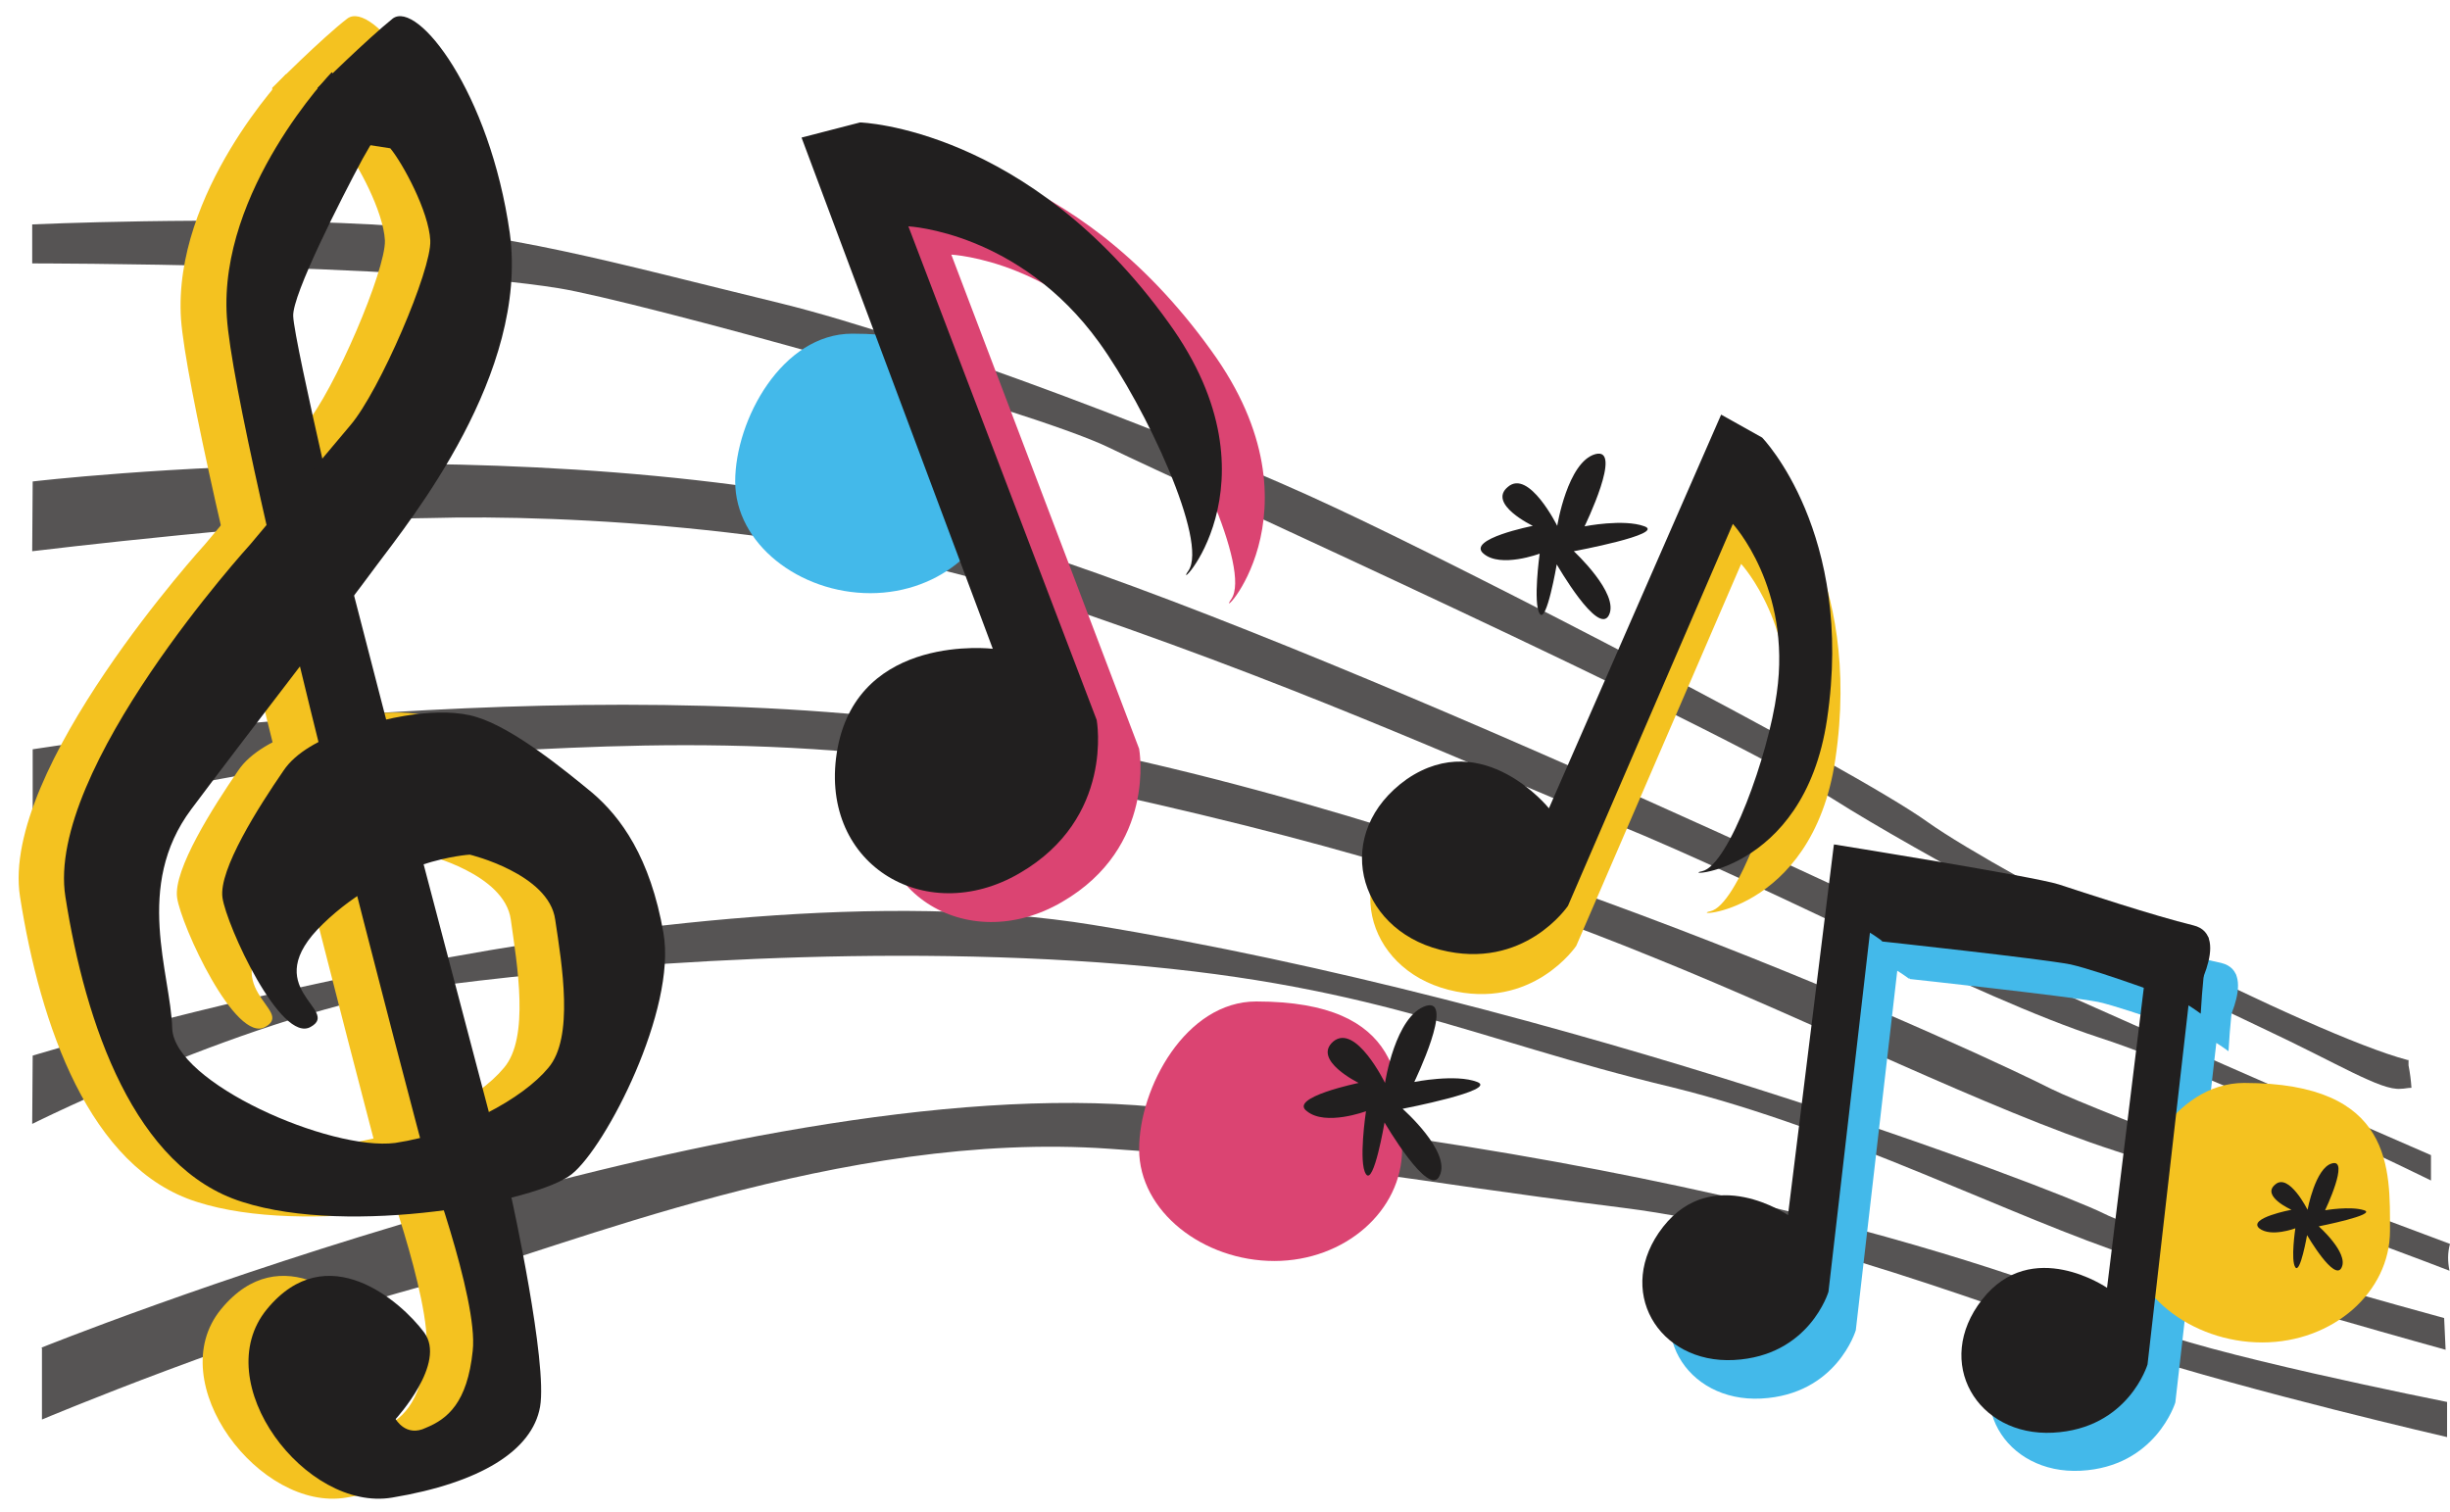
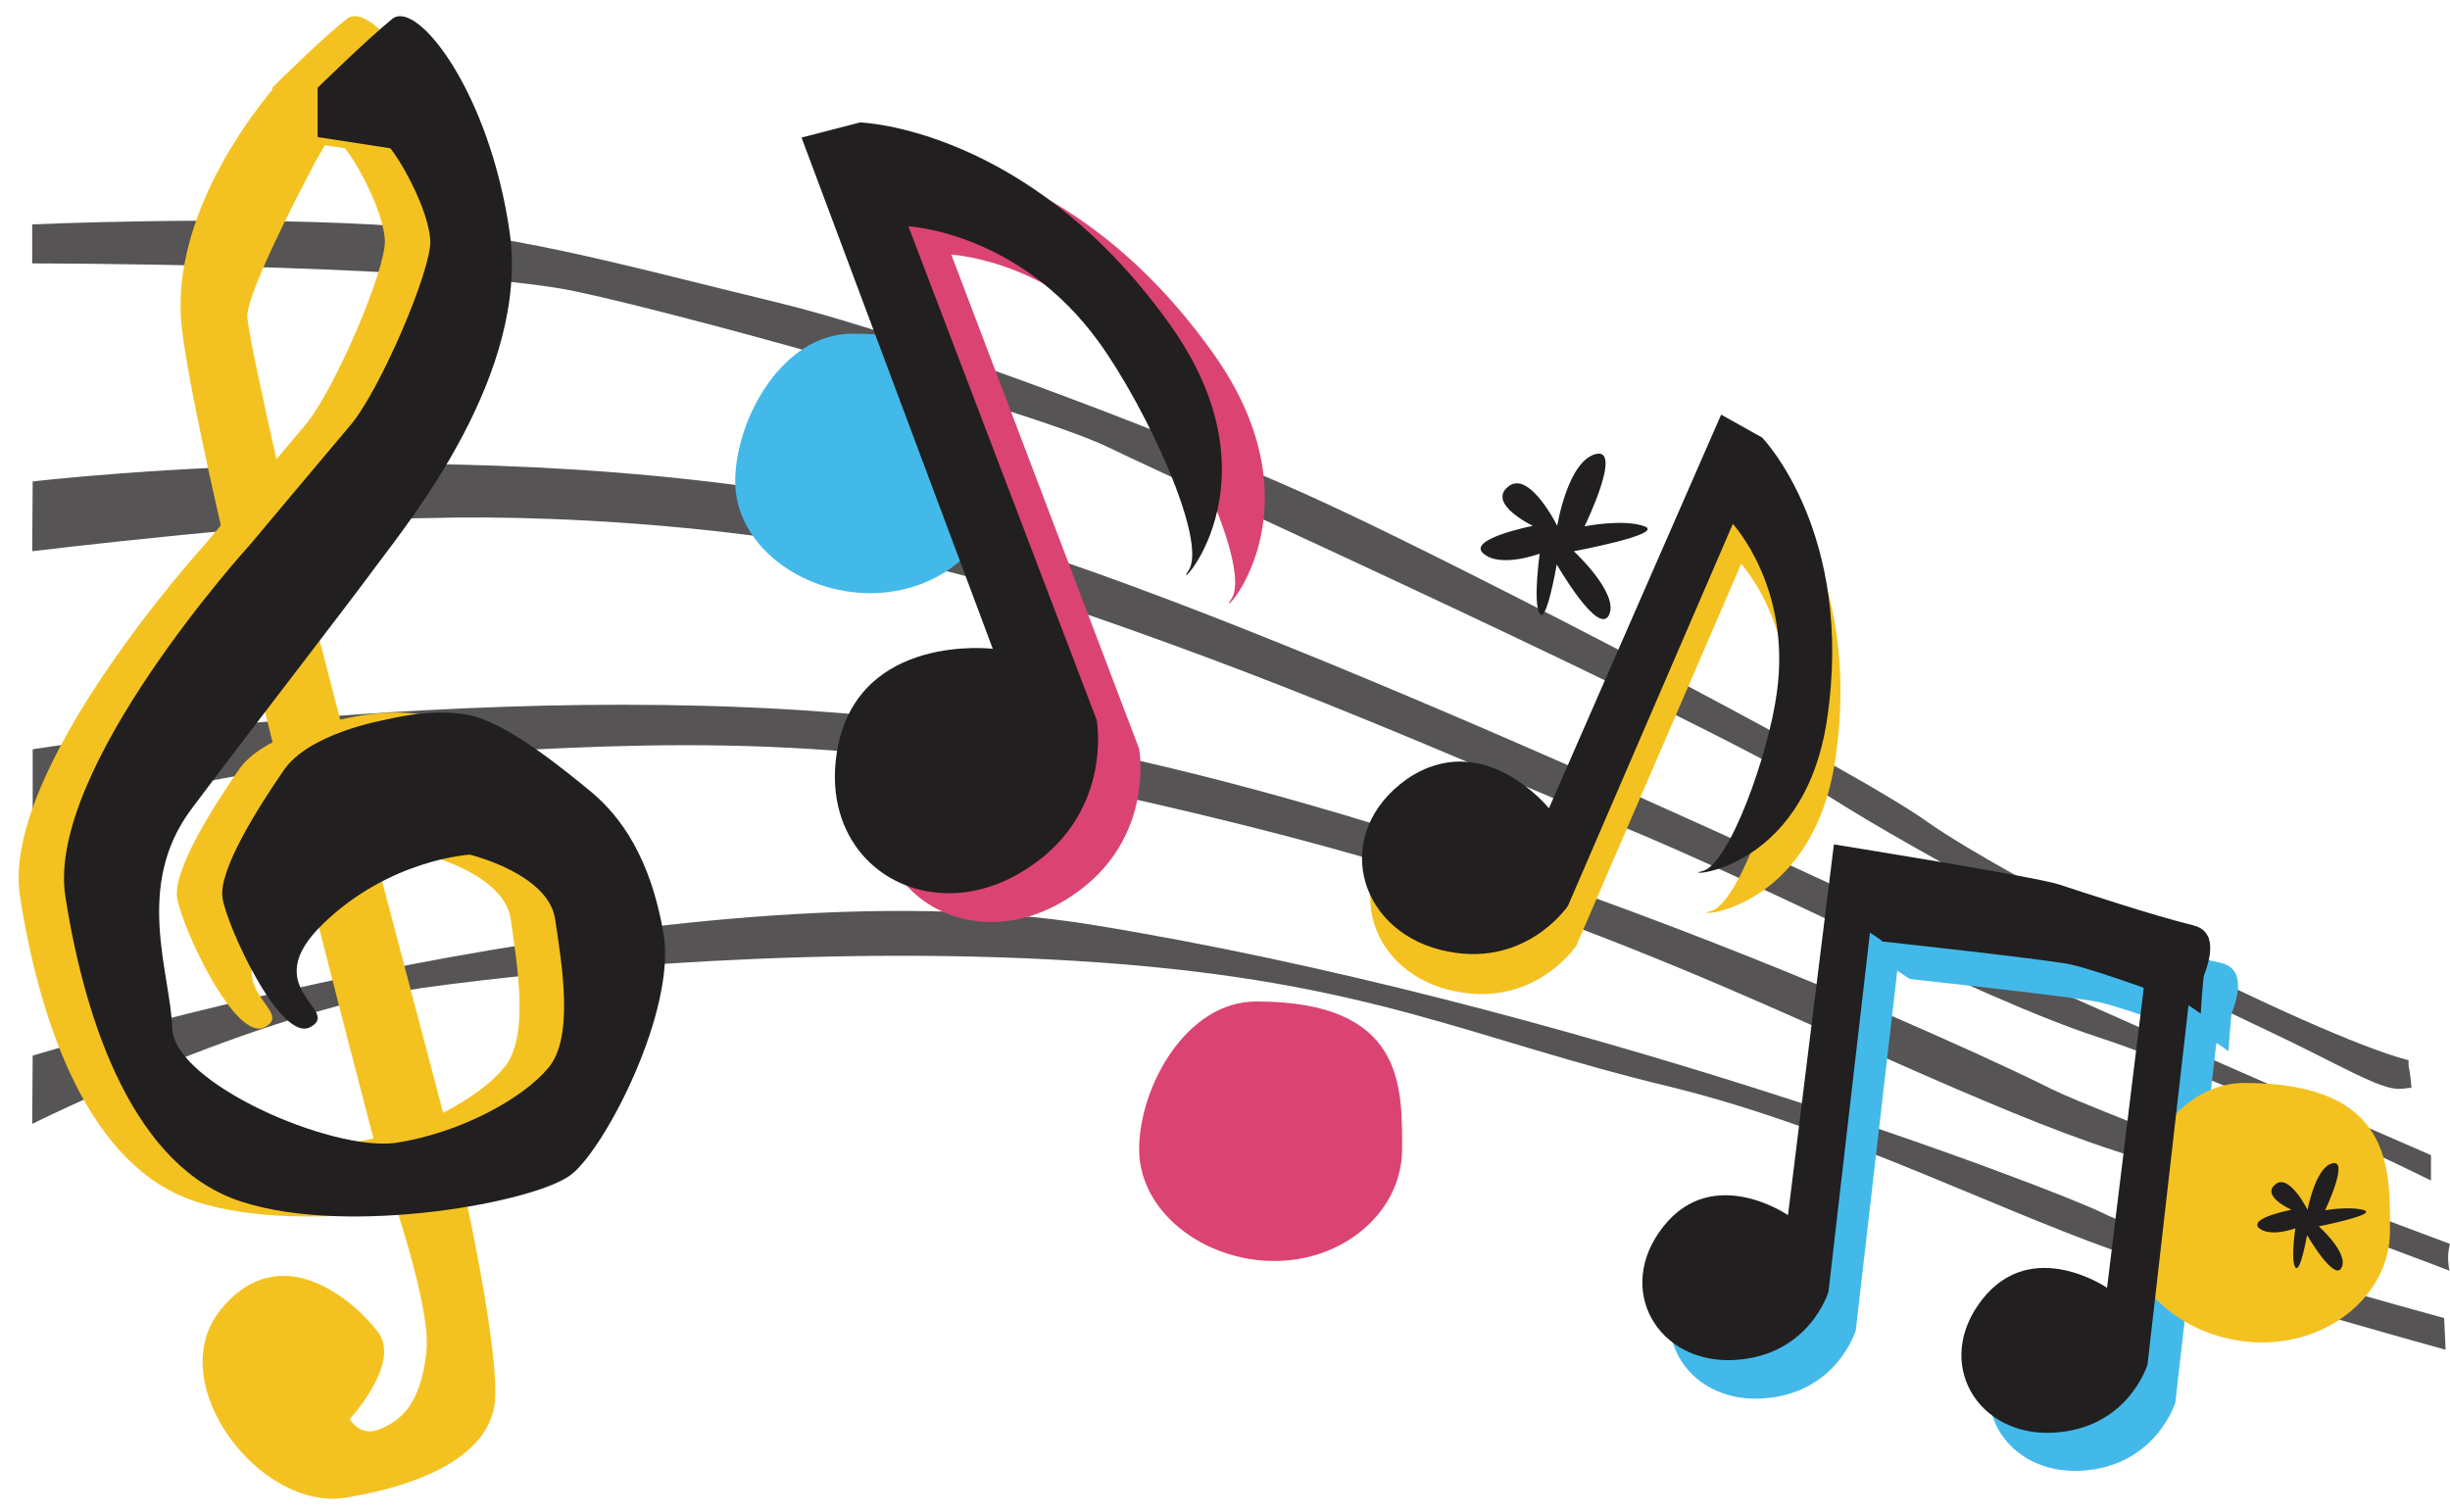
<svg xmlns="http://www.w3.org/2000/svg" height="310.0" preserveAspectRatio="xMidYMid meet" version="1.0" viewBox="60.8 480.1 502.2 310.0" width="502.2" zoomAndPan="magnify">
  <g fill="#211F1F" id="change1_1">
    <path d="M554.5,698.5c0-0.3,0-0.8,0-1.1h-0.2 c-19.7-5.2-82.8-37.7-98.4-48.8c-15.6-11.2-95.1-52.2-121.6-64.5c-26.5-12.5-83.7-34.5-113.4-41.8c-35-8.5-56-14.7-84.2-16.2 c-31.2-1.7-69.3,0-69.3,0l0,8c0,0,76.7,0,108,5.1c15.4,2.5,96.5,24.8,112.6,32.6c16.2,7.9,123,56,148.7,72.2 c16.7,10.6,58,32.8,87.7,46.8c15.8,7.4,24.4,12.9,28.5,12.5c0.8,0,1.4-0.2,2.2-0.2C555,701.6,554.8,700,554.5,698.5z" fill="inherit" opacity=".76" />
    <path d="M67.5,578.8c0,0,110.1-13.1,192.3,10.4 c61.3,17.4,196.8,81.4,206.9,86.7c10.1,5.2,92.4,41,92.4,41v5.2c0,0-42.1-20.8-68-29.3c-25.7-8.4-66.6-30.6-99.8-44.1 c-33.2-13.5-65.2-28.5-118.1-46.2c-42.4-14.2-96.5-17-124.4-16.2c-27.9,0.3-81.4,6.8-81.4,6.8L67.5,578.8L67.5,578.8z" fill="inherit" opacity=".76" />
    <path d="M563,735.1c-14-5.2-72.8-27.3-81.8-31.8 c-10.1-5.2-120.8-57.6-218.1-73.4c-84.5-13.9-195.6,3.8-195.6,3.8v14.2c0,0,50.9-12.5,78.9-13.1c27.9-0.6,74-6.5,131.8,5.8 c54.7,11.7,88.3,22.2,121.6,35.8c33.2,13.4,68.6,31.2,94.5,39.6c22.2,7.2,58.8,20.8,68.6,24.6C562.5,738.7,562.5,736.9,563,735.1z" fill="inherit" opacity=".76" />
    <path d="M67.5,696.5c0,0,132.8-40.6,217.3-26.8 c97,15.8,197,54.1,207.1,59.1c10.1,5.2,69.9,21.5,69.9,21.5l0.3,6.5c0,0-37.7-10.4-63.4-18.8s-59.9-26.3-95.1-35 c-41.4-9.9-61.5-21.6-117.5-25.6c-54.9-3.9-111.1,1.4-138.6,5.2c-34.5,5.1-80.1,27.9-80.1,27.9L67.5,696.5L67.5,696.5z" fill="inherit" opacity=".76" />
-     <path d="M69.2,756.4c0,0,142.9-57.6,228.4-49.4 c123,11.8,192.1,39.7,202.5,44.9c10.1,5.2,62.3,15.6,62.3,15.6v7.2c0,0-39.9-9.2-65.6-17.5c-25.7-8.4-67.3-25-103.3-29.5 c-51.6-6.5-49.4-8.2-105.2-12.1c-54.9-3.9-111.8,20.3-138.8,27.6c-37.9,10.1-80.1,27.9-80.1,27.9v-14.7L69.2,756.4L69.2,756.4z" fill="inherit" opacity=".76" />
  </g>
  <g fill="#43B9EA">
    <g id="change2_1">
      <path d="M265.4,578.8c0,12.6-11.7,22.9-26.2,22.9s-27.7-10.1-27.7-22.9c0-12.6,9.6-30.3,24-30.3 C266.2,548.5,265.4,566,265.4,578.8z" fill="inherit" />
    </g>
    <g id="change2_2">
      <path d="M449.7,679.1c0,0,1,0.6,2.5,1.7c0.3-5.2,0.8-10.4,1.6-15.6c-2.2-1.6-3.3-2.4-3.3-2.4l-8.2-1.7l-9.4,76 c0,0-15.4-10.6-25.6,2.4c-10.1,12.9-1,28.1,14.5,27.3s19.4-14,19.4-14L449.7,679.1z" fill="inherit" />
      <path d="M515.1,693.9c0,0,1,0.6,2.5,1.7c0.3-5.2,0.8-10.4,1.6-15.6c-2.2-1.6-3.3-2.4-3.3-2.4l-8.2-1.7l-9.3,76 c0,0-15.4-10.6-25.6,2.4s-1,28.1,14.5,27.3c15.4-0.8,19.4-14,19.4-14L515.1,693.9z" fill="inherit" />
      <path d="M452.3,680.8c0,0,32.4,3.5,38.6,4.7c6.3,1.4,24.4,8.2,24.4,8.2s9-14.2,0.8-16.2 c-8.2-1.7-22.7-6.8-27.6-8.4c-4.9-1.6-46.1-8.2-46.1-8.2L452.3,680.8z" fill="inherit" />
    </g>
  </g>
  <g fill="#DB4472" id="change3_1">
    <path d="M348.2,715.7c0,12.6-11.7,22.9-26.2,22.9s-27.7-10.1-27.7-22.9c0-12.7,9.6-30.3,24-30.3 C348.8,685.4,348.2,702.9,348.2,715.7z" fill="inherit" />
    <path d="M273,619c0,0-27.3-3.3-31.8,20.3c-4.4,23.6,17.8,37.1,37.3,25.7c19.5-11.3,15.8-31.4,15.8-31.4l-38.5-101.3 c0,0,22.7,1.1,39.1,23.8c9.6,13.3,22.4,40.8,18.3,46.8c-4.1,5.8,20.2-17.4-4.1-50.9c-28.7-40-63.2-41-63.2-41l-12,3.1L273,619z" fill="inherit" />
  </g>
  <g fill="#F4C220">
    <g id="change4_3">
      <path d="M132.5,771c0,0,10.6-11.5,5.8-17.8c-4.7-6.3-19.9-19.7-32.2-4.7c-12.3,15,8,41.6,25.7,38.6 c18-3,28.7-9.6,30.3-18.6c1.6-9-5.8-42.6-5.8-42.6L138,656.5l-14.2-54.9c0,0-12.1-51.1-12.3-56.6c-0.2-4.4,9.8-24,14.2-32.2 c1-1.7,1.7-3,1.9-3.3c1.7-2.4-8.2-14.2-8.2-14.2s-23.2,24.2-21.5,50.2c1.9,25.7,40.2,170.8,40.2,170.8s11.3,30.3,10.1,41 c-1.2,10.7-5.2,14-9.6,15.8C134.6,774.8,132.5,771,132.5,771z" fill="inherit" />
      <path d="M131.5,510.5c2.5,3,7.9,12.9,8.2,18.9c0.2,6-10.4,30.9-16.4,37.9c-6,7.1-20.5,24.4-20.5,24.4 s-42,46.1-37.9,72.2c4.1,26.2,14.2,55.7,36.3,62.6c22.1,7.1,60.5,0,67.5-5.7c7.1-5.7,21.5-33.8,18.8-49.4s-8.8-23.8-14.5-28.7 c-5.7-4.7-16.2-13.3-23.8-15.6c-7.6-2.4-18.9,0.6-18.9,0.6s-15.6,2.7-20.7,10.4c-5.1,7.4-13.3,20.3-12.5,26 c0.8,5.7,12,30.1,18.1,26.5c6.3-3.5-11.2-7.9,2.7-21.1c13.7-13.3,30.1-14.2,30.1-14.2s16.2,3.9,17.5,13.3 c1.3,9.3,3.9,24.2-1.4,30.4c-5.2,6.3-18.1,13.4-31.4,15.4c-13.3,1.7-45.3-12.3-45.7-23.5c-0.3-11.2-7.9-29.1,3.9-44.9 c11.7-15.8,31.1-40.6,38-50c7.1-9.3,31.2-39.3,27.3-68.1c-3.9-28.9-19.1-47.8-24.2-44c-5.1,3.9-15.4,14.2-15.4,14.2l0,10.1 L131.5,510.5z" fill="inherit" />
    </g>
    <g id="change4_1">
      <path d="M550.7,732.4c0,12.6-11.7,22.9-26.2,22.9c-14.5,0-27.7-10.1-27.7-22.9c0-12.6,9.6-30.3,24-30.3 C551.5,702.1,550.7,719.8,550.7,732.4z" fill="inherit" />
    </g>
    <g id="change4_2">
      <path d="M380,654c0,0-13.4-16.7-29.1-6c-15.4,10.9-10.4,30.6,6.8,35c17.2,4.4,26.2-9,26.2-9l33.8-78.3 c0,0,12.1,13.1,9,34.7c-1.7,12.6-9.8,35.3-15.3,36.5s20.8,1.1,25.6-31.1c5.7-38.3-13.3-57.8-13.3-57.8l-8.4-4.7L380,654z" fill="inherit" />
    </g>
  </g>
  <g fill="#211F1F">
    <g id="change1_8">
-       <path d="M141.9,771c0,0,10.6-11.5,5.8-17.8c-4.7-6.3-19.9-19.7-32.2-4.7c-12.3,15,8,41.6,25.7,38.6 c18-3,28.7-9.6,30.3-18.6s-5.8-42.6-5.8-42.6l-18.3-69.5l-14.2-54.9c0,0-12.1-51.1-12.3-56.6c-0.2-4.4,9.8-24,14.2-32.2 c1-1.7,1.7-3,1.9-3.3c1.7-2.5-8.2-14.5-8.2-14.5s-23.2,24.2-21.5,50.2S147.6,716,147.6,716s11.3,30.3,10.1,41 c-1.1,10.7-5.2,14-9.6,15.8C144,774.8,141.9,771,141.9,771z" fill="inherit" />
      <path d="M140.8,510.5c2.5,3,7.9,12.9,8.2,18.9c0.3,6-10.4,30.9-16.4,37.9c-6,7.1-20.5,24.4-20.5,24.4 s-42,46.1-37.9,72.2c4.1,26.2,14.2,55.7,36.3,62.6c22.1,7.1,60.5,0,67.5-5.7c7.1-5.7,21.5-33.8,18.8-49.4 c-2.7-15.6-8.8-23.8-14.5-28.7c-5.7-4.7-16.2-13.3-23.8-15.6c-7.6-2.4-18.9,0.6-18.9,0.6s-15.6,2.7-20.7,10.4 c-5.1,7.4-13.3,20.3-12.5,26c0.8,5.7,12,30.1,18.1,26.5c6.3-3.5-11.2-7.9,2.5-21.1c13.7-13.3,30.1-14.2,30.1-14.2 s16.2,3.9,17.5,13.3c1.4,9.3,3.9,24.2-1.4,30.4c-5.2,6.3-18.1,13.4-31.4,15.4c-13.3,1.7-45.3-12.3-45.7-23.5 c-0.3-11.2-7.9-29.1,3.9-44.9s31.1-40.6,38-50c7-9.4,31.2-39.3,27.3-68.1c-4.1-28.9-18.9-47.8-24-44c-5.1,4.1-15.4,14.2-15.4,14.2 v10.1L140.8,510.5z" fill="inherit" />
    </g>
    <g id="change1_3">
      <path d="M380,587.9c0,0-5.8-11.7-10.1-8c-4.3,3.5,5.1,8,5.1,8s-13.7,2.7-10.1,5.7c3.5,3,11.5,0,11.5,0 s-1.4,10.1,0,12.3c1.4,2.2,3.5-10.1,3.5-10.1s8.5,14.8,10.7,10.4s-7.2-13.1-7.2-13.1s18.8-3.5,14.5-5.1c-4.3-1.6-12.3,0-12.3,0 s8-16.4,2.2-14.8C382.1,574.8,380,587.9,380,587.9z" fill="inherit" />
    </g>
    <g id="change1_2">
      <path d="M444.1,671.3c0,0,1,0.6,2.5,1.7c0.3-5.2,0.8-10.4,1.6-15.6c-2.2-1.6-3.3-2.4-3.3-2.4l-8.2-1.7l-9.4,75.9 c0,0-15.4-10.6-25.6,2.4c-10.1,12.9-1,28.1,14.5,27.3s19.4-14,19.4-14L444.1,671.3z" fill="inherit" />
      <path d="M509.4,686.2c0,0,1,0.6,2.5,1.7c0.3-5.2,0.8-10.4,1.6-15.6c-2.2-1.6-3.3-2.4-3.3-2.4l-8.2-1.7l-9.3,75.9 c0,0-15.4-10.6-25.6,2.4c-10.1,12.9-1,28.1,14.5,27.3s19.4-14,19.4-14L509.4,686.2z" fill="inherit" />
      <path d="M446.6,673.1c0,0,32.4,3.5,38.6,4.7c6.3,1.4,24.4,8.2,24.4,8.2s9-14.2,0.8-16.2c-8.2-2-22.7-6.8-27.6-8.4 c-4.9-1.6-46.1-8.2-46.1-8.2L446.6,673.1z" fill="inherit" />
    </g>
    <g id="change1_4">
      <path d="M264.3,613.1c0,0-27.3-3.3-31.8,20.3c-4.4,23.6,17.8,37.1,37.3,25.7c19.5-11.3,15.8-31.4,15.8-31.4 L247,526.5c0,0,22.7,1.1,39.1,23.8c9.6,13.3,22.4,40.8,18.3,46.8c-4.1,5.8,20.2-17.4-4.1-50.9c-28.7-40-63.2-41-63.2-41l-12,3.1 L264.3,613.1z" fill="inherit" />
    </g>
    <g id="change1_5">
      <path d="M378.3,645.8c0,0-13.4-16.7-29.1-6c-15.4,10.9-10.4,30.6,6.8,35c17.2,4.4,26.2-9,26.2-9l33.8-78.3 c0,0,12.1,13.1,9,34.7c-1.7,12.6-9.8,35.3-15.3,36.5c-5.5,1.1,20.8,1.1,25.6-31.1c5.7-38.3-13.3-57.8-13.3-57.8l-8.4-4.7 L378.3,645.8z" fill="inherit" />
    </g>
    <g id="change1_6">
      <path d="M533.8,728.1c0,0-3.8-7.6-6.6-5.2c-3,2.4,3.3,5.2,3.3,5.2s-9,1.7-6.6,3.8c2.4,1.9,7.4,0,7.4,0s-1,6.6,0,8 c1,1.4,2.4-6.6,2.4-6.6s5.7,9.8,7.1,6.6c1.4-3-4.7-8.4-4.7-8.4s12.1-2.4,9.3-3.3s-8,0-8,0s5.1-10.7,1.4-9.6 C535.4,719.5,533.8,728.1,533.8,728.1z" fill="inherit" />
    </g>
    <g id="change1_7">
-       <path d="M344.7,702.1c0,0-6-12.3-10.6-8.5c-4.4,3.8,5.2,8.5,5.2,8.5s-14.5,3-10.6,5.8c3.8,3.1,12.1,0,12.1,0 s-1.6,10.6,0,12.9c1.6,2.4,3.8-10.6,3.8-10.6s9.2,15.8,11.3,10.9c2.4-4.9-7.6-13.7-7.6-13.7s19.7-3.8,15.3-5.5 c-4.4-1.7-12.9,0-12.9,0s8.4-17.4,2.4-15.6C346.8,688.3,344.7,702.1,344.7,702.1z" fill="inherit" />
-     </g>
+       </g>
  </g>
</svg>